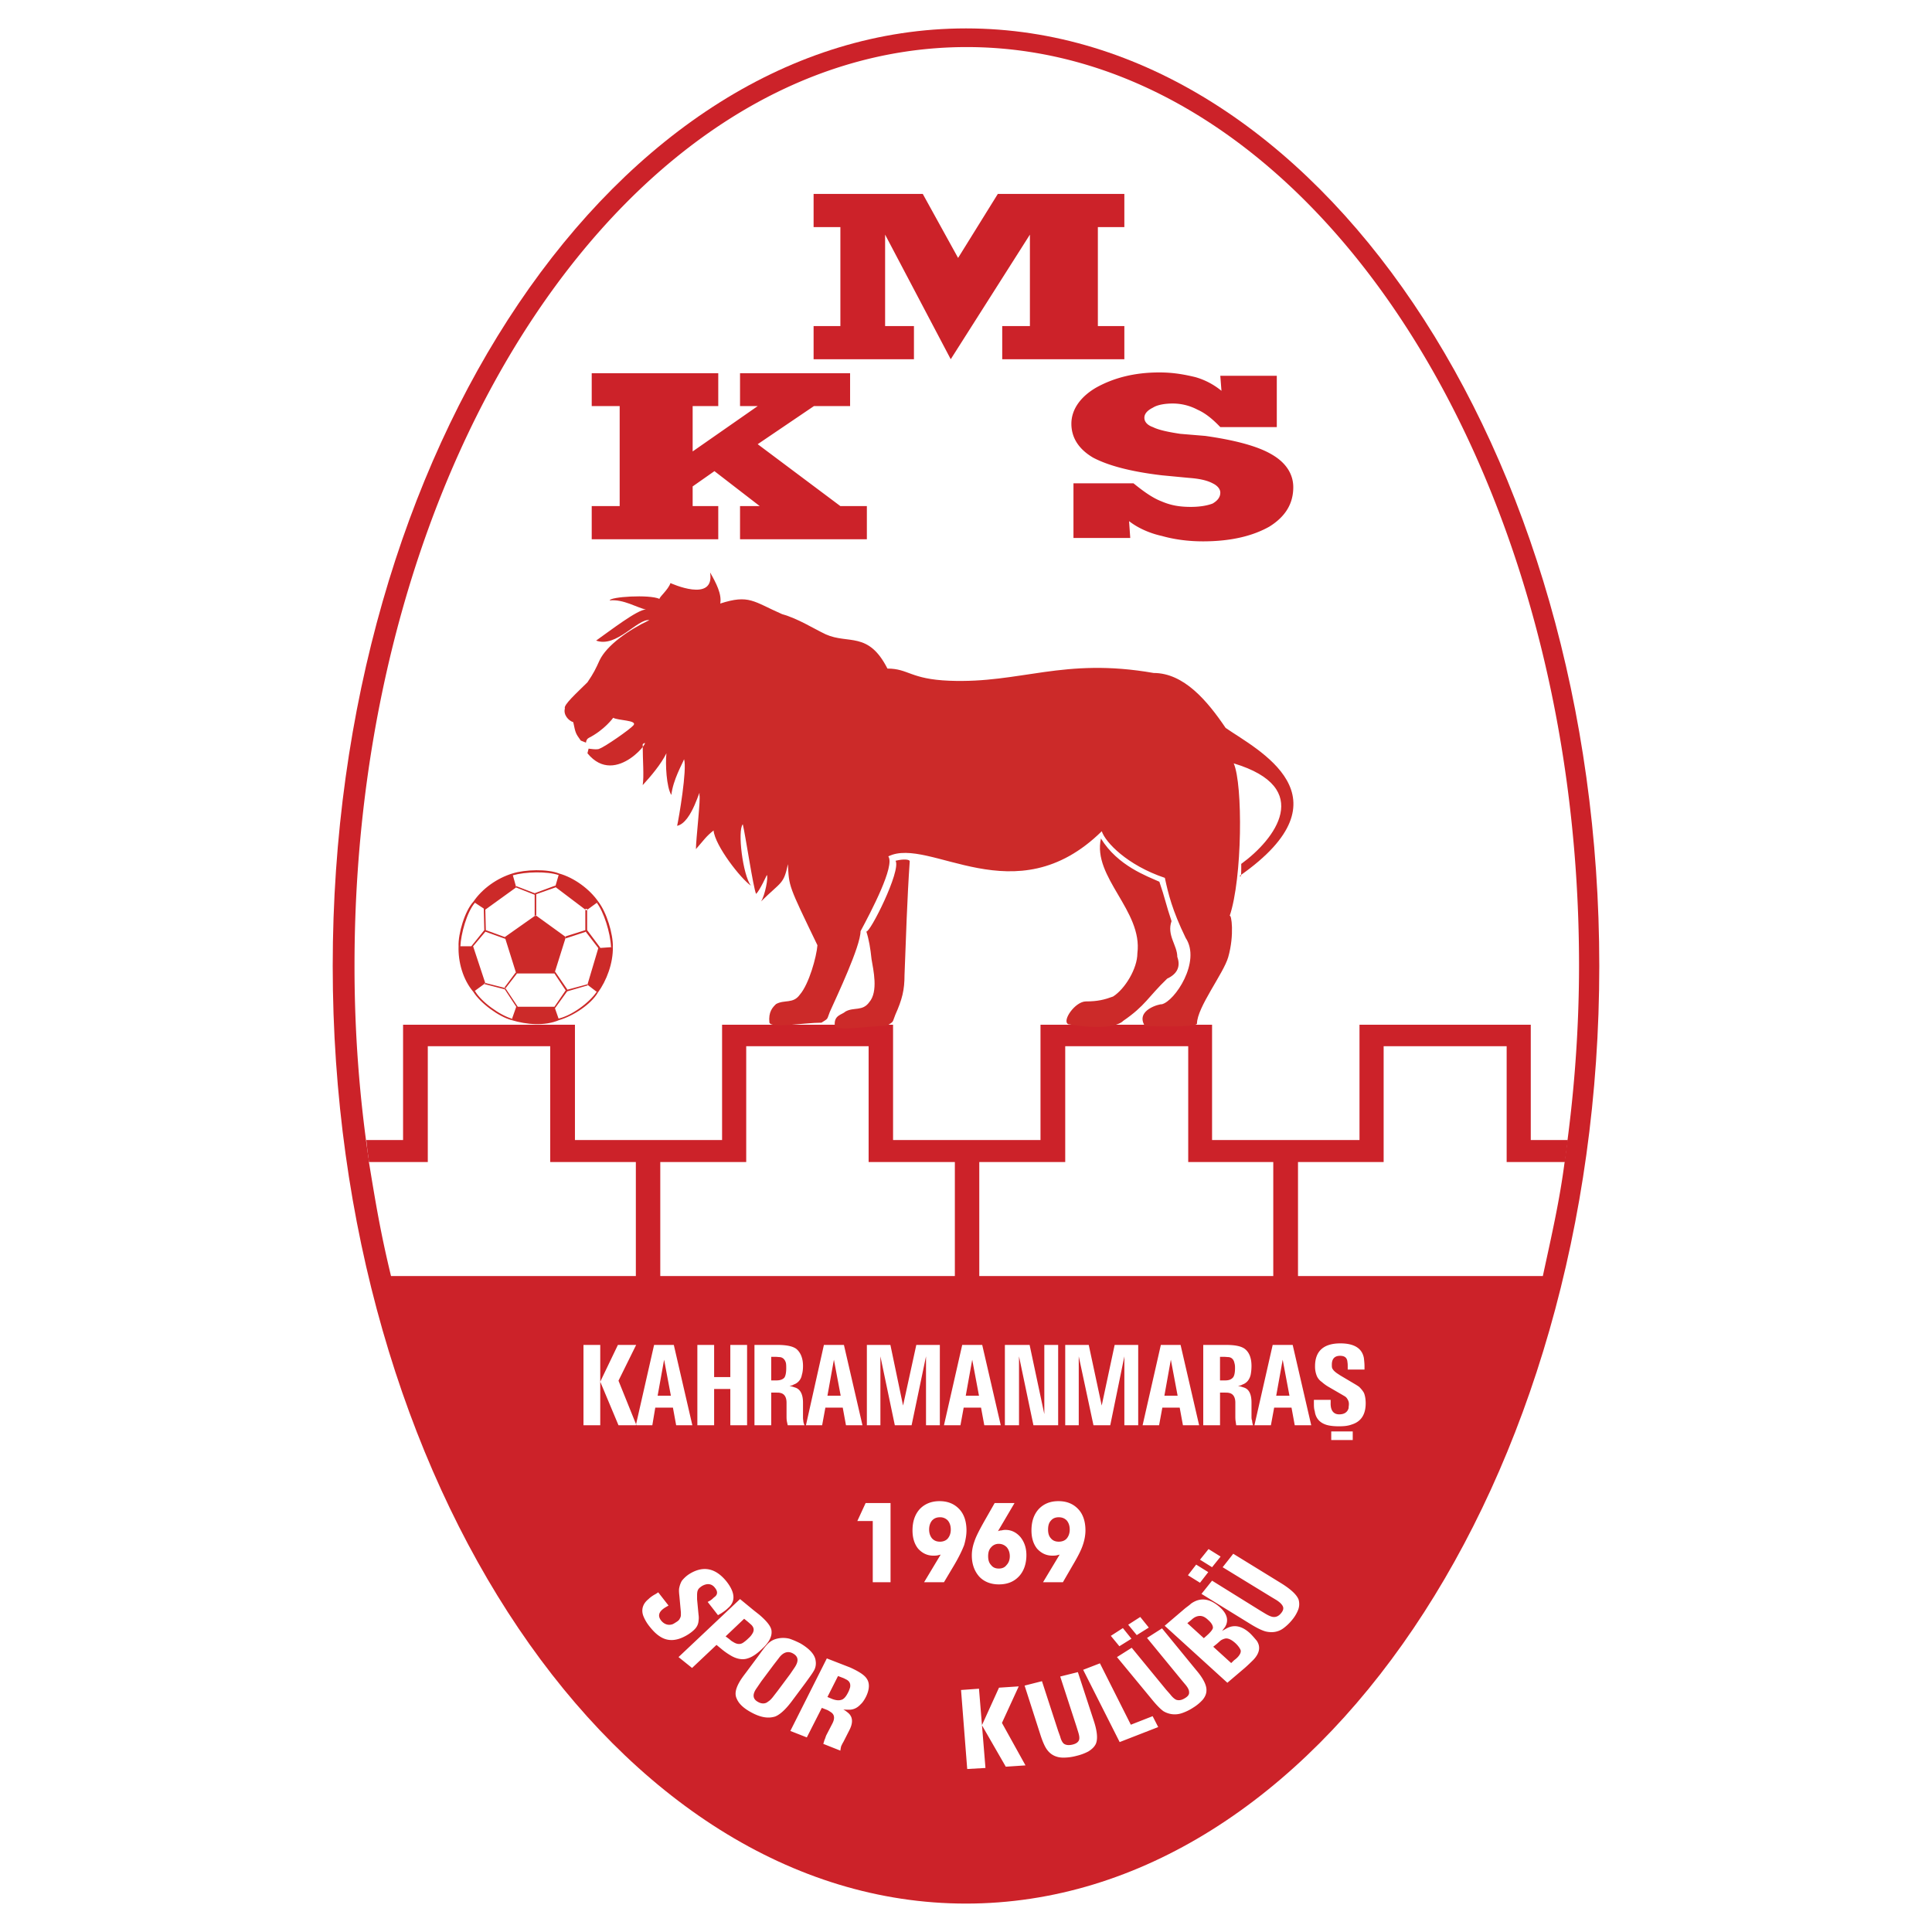
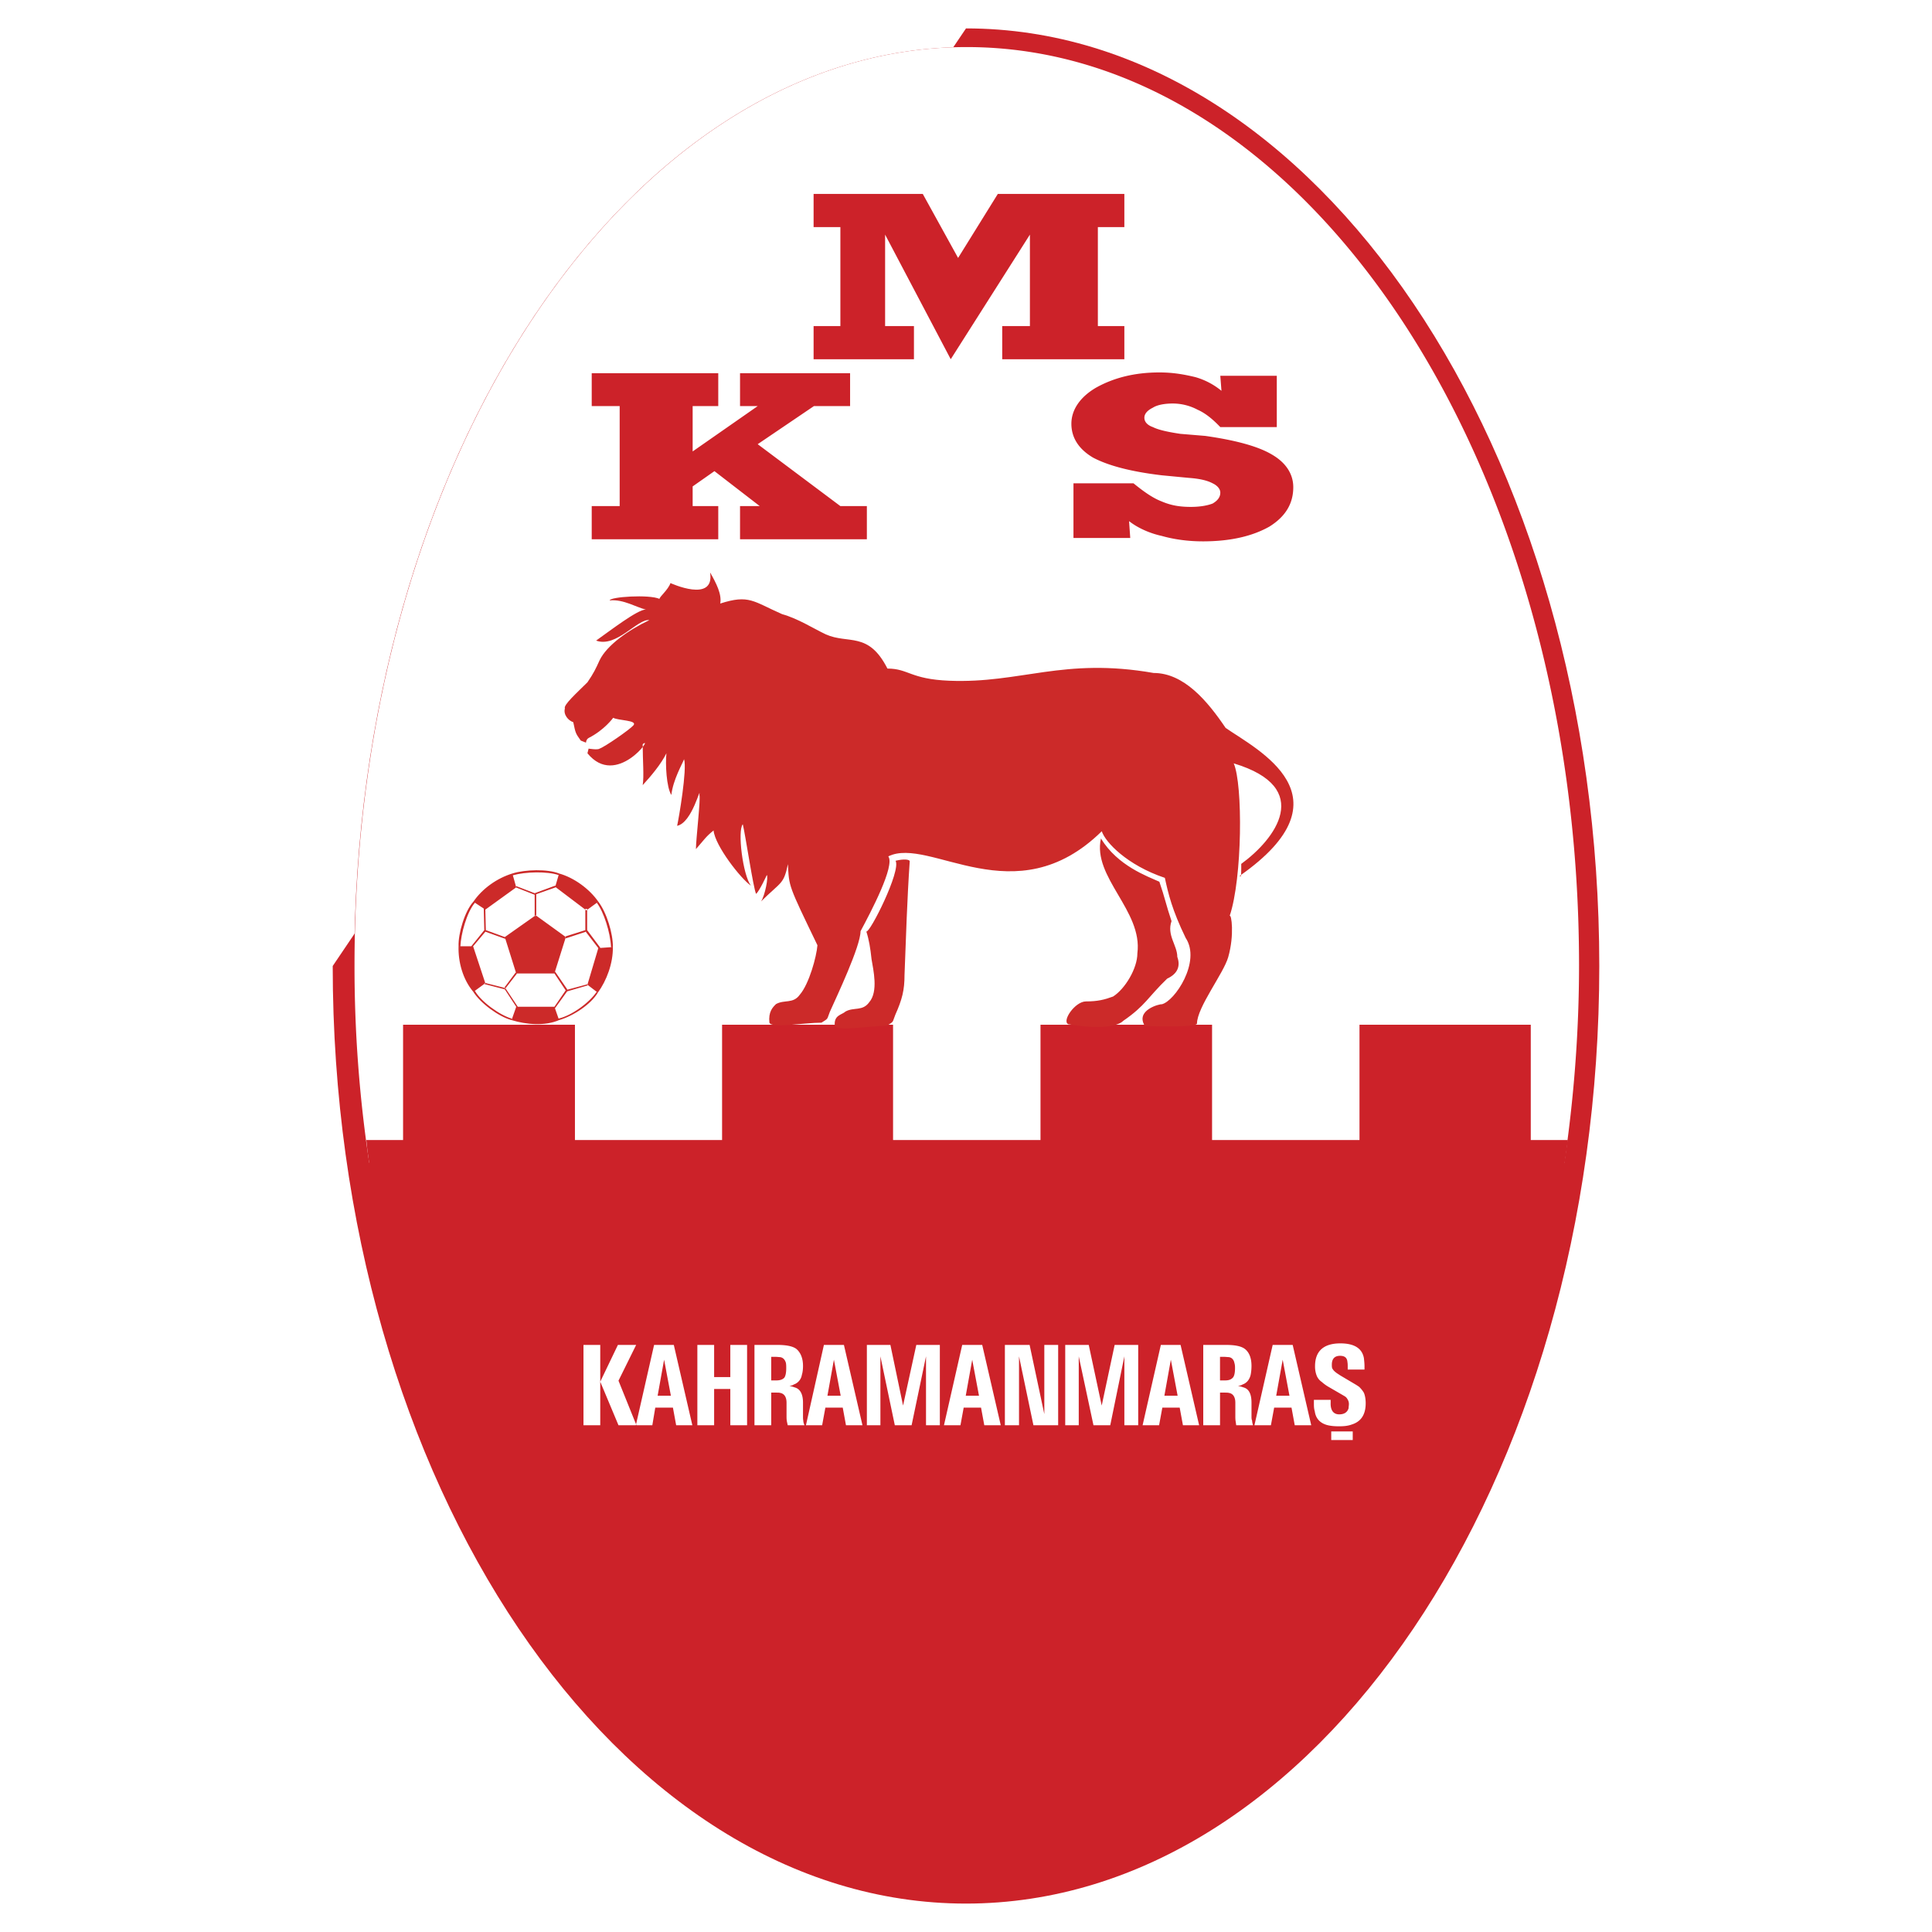
<svg xmlns="http://www.w3.org/2000/svg" width="2500" height="2500" viewBox="0 0 192.756 192.756">
  <g fill-rule="evenodd" clip-rule="evenodd">
    <path fill="#fff" d="M0 0h192.756v192.756H0V0z" />
-     <path d="M96.378 2.834c34.8 0 63.183 42.021 63.183 93.543 0 51.522-28.383 93.544-63.183 93.544S33.195 147.9 33.195 96.378c0-51.522 28.383-93.544 63.183-93.544z" fill="#cc2229" />
+     <path d="M96.378 2.834c34.8 0 63.183 42.021 63.183 93.543 0 51.522-28.383 93.544-63.183 93.544S33.195 147.9 33.195 96.378z" fill="#cc2229" />
    <path d="M96.421 4.696c33.643 0 61.081 41.15 61.081 91.603 0 50.455-27.438 91.605-61.081 91.605-33.642 0-61.08-41.15-61.08-91.605 0-50.453 27.439-91.603 61.08-91.603z" fill="#cc2229" />
    <path d="M96.441 4.696c33.647 0 61.1 41.147 61.1 91.599 0 6.744-.529 13.387-1.469 19.746l-119.234-.025a130.917 130.917 0 0 1-1.468-19.721c.001-50.452 27.423-91.599 61.071-91.599z" fill="#fff" />
    <path d="M59.036 53.803v-3.309h2.789v-9.977h-2.789v-3.282h12.625v3.282h-2.555v4.523l6.489-4.523h-1.762v-3.282h10.981v3.282h-3.611l-5.608 3.8 8.25 6.177h2.642v3.309H73.833v-3.309H75.8l-4.521-3.489-2.173 1.525v1.964h2.555v3.309H59.036zM81.173 35.84v-3.309h2.672v-9.873h-2.672V19.35h10.893l3.523 6.384 3.963-6.384h12.625v3.309h-2.643v9.873h2.643v3.309H99.992v-3.309h2.762v-9.124L94.855 35.84l-6.547-12.432v9.124h2.877v3.309H81.173v-.001zm31.475 16.154l.117 1.68H107.1V48.22h5.988c1.088.879 1.939 1.473 2.818 1.81.969.414 1.85.543 2.908.543.881 0 1.643-.129 2.172-.336.439-.258.764-.594.764-1.085 0-.388-.324-.724-.764-.931-.529-.284-1.291-.465-2.377-.543l-2.703-.258c-3.053-.362-5.314-.956-6.84-1.758-1.41-.827-2.174-1.964-2.174-3.386 0-1.396.881-2.688 2.496-3.619 1.732-.957 3.787-1.499 6.283-1.499 1.41 0 2.496.207 3.582.465a7.21 7.21 0 0 1 2.613 1.37l-.117-1.5h5.637v5.118h-5.637c-.764-.801-1.498-1.396-2.262-1.731a5.293 5.293 0 0 0-2.494-.621c-.764 0-1.527.129-1.967.414-.529.259-.852.595-.852 1.008 0 .414.322.75.852.931.557.284 1.525.491 2.729.672l2.496.207c2.908.413 5.197 1.008 6.607 1.835 1.408.801 2.172 1.938 2.172 3.282 0 1.628-.764 2.921-2.379 3.929-1.643.931-3.816 1.474-6.635 1.474-1.527 0-2.936-.207-4.111-.543-1.202-.26-2.405-.802-3.257-1.474z" fill="#cc2229" />
    <path d="M59.887 134.184v8.014h-1.673v-8.014h1.673zm1.761 0h1.821l-1.762 3.568 1.791 4.445h-1.791l-1.82-4.344 1.761-3.669zm3.729 6.255l-.294 1.758h-1.644l1.82-8.014h1.967l1.85 8.014h-1.615l-.323-1.758h-1.761zm1.557-1.189l-.676-3.592-.646 3.592h1.322zm4.315-5.066v3.205h1.615v-3.205h1.673v8.014h-1.673v-3.619h-1.615v3.619h-1.673v-8.014h1.673zm6.342 0c.881 0 1.498.131 1.85.389.411.336.676.904.676 1.705 0 .311-.03.621-.118.904a1.211 1.211 0 0 1-.822.957c-.088.078-.235.104-.411.129.205.053.381.104.528.156.558.154.822.697.822 1.525v1.344c0 .18 0 .309.029.438 0 .104.029.26.117.467H78.59l-.088-.414c-.029-.182-.029-.361-.029-.49v-1.344c0-.543-.206-.906-.646-.982-.088-.027-.235-.027-.381-.027h-.5v3.258h-1.673v-8.014h2.318v-.001zm-.646 1.189v2.352h.5c.352 0 .616-.076.792-.258.118-.129.206-.465.206-.957 0-.154 0-.334-.029-.516-.088-.336-.294-.568-.617-.596-.117 0-.235-.025-.382-.025h-.47zm5.403 5.066l-.323 1.758H80.41l1.791-8.014h1.997l1.85 8.014h-1.645l-.323-1.758h-1.732zm1.527-1.189l-.675-3.592-.646 3.592h1.321zm4.961-5.066l1.263 6.049 1.321-6.049h2.349v8.014h-1.38v-6.875l-1.438 6.875h-1.674l-1.438-6.875v6.875h-1.351v-8.014h2.348zm7.311 6.255l-.322 1.758H94.18l1.82-8.014h1.996l1.85 8.014h-1.643l-.324-1.758h-1.732zm1.527-1.189l-.675-3.592-.646 3.592h1.321zm5.051-5.066l1.467 6.902v-6.902h1.381v8.014h-2.467l-1.438-6.875v6.875h-1.41v-8.014h2.467zm5.9 0l1.293 6.049 1.291-6.049h2.35v8.014h-1.381v-6.875l-1.408 6.875h-1.674l-1.469-6.875v6.875h-1.35v-8.014h2.348zm7.342 6.255l-.324 1.758h-1.645l1.82-8.014h1.969l1.85 8.014h-1.615l-.324-1.758h-1.731zm1.525-1.189l-.676-3.592-.645 3.592h1.321zm4.846-5.066c.91 0 1.496.131 1.85.389.439.336.674.904.674 1.705 0 .311-.029.621-.088.904-.117.467-.381.803-.822.957-.117.078-.234.104-.439.129.234.053.41.104.557.156.559.154.793.697.793 1.525v1.344c0 .18 0 .309.061.438 0 .104.029.26.088.467h-1.674l-.061-.414c-.027-.182-.027-.361-.027-.49v-1.344c0-.543-.207-.906-.646-.982-.117-.027-.264-.027-.383-.027h-.498v3.258h-1.674v-8.014h2.289v-.001zm-.617 1.189v2.352h.498c.354 0 .588-.076.764-.258.146-.129.236-.465.236-.957 0-.154 0-.334-.059-.516-.061-.336-.266-.568-.588-.596-.117 0-.266-.025-.412-.025h-.439zm5.402 5.066l-.324 1.758h-1.643l1.82-8.014h1.996l1.85 8.014h-1.645l-.322-1.758h-1.732zm1.527-1.189l-.676-3.592-.646 3.592h1.322zm4.11.414v.285c-.029.775.293 1.162.852 1.162.5 0 .822-.207.939-.621 0-.154.029-.258.029-.387a.849.849 0 0 0-.117-.465c-.059-.104-.117-.207-.264-.311l-.264-.156-1.381-.801a4.051 4.051 0 0 1-.676-.49 1.413 1.413 0 0 1-.498-.596 2.493 2.493 0 0 1-.178-.98c0-1.5.852-2.275 2.525-2.275 1.381 0 2.174.492 2.35 1.473.029.26.059.543.059.803v.334h-1.674v-.283c0-.154 0-.311-.029-.465-.029-.414-.264-.621-.734-.621-.527 0-.822.285-.822.879 0 .207 0 .361.119.49.057.104.205.234.381.363l.352.232 1.352.801c.176.104.352.207.527.336.207.207.354.389.471.596.117.283.176.645.176 1.033 0 1.137-.469 1.834-1.379 2.119-.412.154-.822.182-1.293.182-.41 0-.822-.027-1.203-.131-.705-.205-1.115-.672-1.205-1.369-.088-.258-.088-.543-.088-.852v-.285h1.673zm.058 3.152h2.145v.854h-2.145v-.854z" fill="#fff" />
    <path d="M156.426 113.74h-3.701v-11.502h-17.088v11.502h-14.709v-11.502h-17.117v11.502h-14.71v-11.502H72.042v11.502h-14.68v-11.502H40.215v11.502h-3.67c.206 2.377 1.086 7.264 2.437 13.568H153.9c1.174-5.064 2.026-9.587 2.526-13.568z" fill="#cc2229" />
-     <path d="M66.699 160.186l-.265.154c-.705.414-.852.854-.47 1.346.293.361.705.516 1.145.361.118-.053.235-.129.353-.207.176-.104.293-.207.353-.336.058-.104.117-.207.117-.387v-.26l-.147-1.602c-.029-.26-.059-.543-.029-.775.059-.311.147-.543.264-.75.176-.232.441-.492.763-.697 1.38-.854 2.613-.596 3.7.748.852 1.086.94 1.99.147 2.662-.176.182-.44.363-.675.518l-.323.182-1.027-1.318.235-.129c.176-.104.294-.234.411-.336.353-.234.382-.57.088-.932-.323-.439-.793-.49-1.321-.18-.176.129-.323.232-.382.387-.059.104-.088.285-.088.518v.412l.147 1.553c.029.18.029.387 0 .594a1.29 1.29 0 0 1-.264.697c-.177.232-.47.465-.793.672-1.086.672-2.025.725-2.848.156-.352-.234-.646-.543-.939-.906a4.113 4.113 0 0 1-.646-1.059c-.264-.646-.088-1.266.499-1.732.176-.18.441-.361.734-.518l.235-.154 1.026 1.318zm8.485.464l.558.439c.792.672 1.204 1.215 1.233 1.629.059.568-.264 1.164-.939 1.783-.528.516-.999.826-1.439.957-.528.18-1.145.051-1.732-.311a6.803 6.803 0 0 1-.939-.672l-.441-.363-2.437 2.301-1.351-1.086 6.136-5.789 1.351 1.112zm-.94.854l-1.85 1.758.381.283c.118.104.235.207.353.26.382.258.734.283 1.027.078a3.49 3.49 0 0 0 .499-.414c.147-.129.294-.285.382-.439.235-.336.206-.646-.088-.932l-.323-.283-.381-.311zm1.41 3.721c.411-.568.675-.93.851-1.111.264-.309.587-.516.999-.619a2.595 2.595 0 0 1 1.263 0c.381.129.733.285 1.086.465.969.568 1.468 1.162 1.527 1.758a1.48 1.48 0 0 1-.235 1.061c-.117.205-.382.568-.793 1.137l-1.233 1.654c-.675.93-1.263 1.473-1.762 1.68-.705.232-1.498.104-2.466-.439-.705-.389-1.175-.828-1.38-1.318-.235-.465-.118-1.008.264-1.68.176-.311.411-.621.646-.932l1.233-1.656zm.293 2.533l-.44.646c-.47.646-.412 1.111.117 1.396.353.207.734.207.999-.025.176-.104.323-.26.469-.439l.5-.646 1.233-1.654.44-.646c.44-.646.411-1.111-.147-1.422-.5-.283-.999-.129-1.438.492l-.5.646-1.233 1.652zm8.867-1.395c.852.387 1.438.75 1.673 1.137.294.439.265 1.061-.088 1.783-.147.285-.323.568-.528.75-.352.387-.763.568-1.233.543-.147 0-.323 0-.499-.027.176.104.352.234.44.311.499.389.558.982.176 1.732l-.617 1.215c-.088.129-.147.283-.206.387a3.03 3.03 0 0 0-.088.467l-1.703-.674.117-.387c.089-.182.118-.336.177-.465l.616-1.189c.264-.518.206-.904-.176-1.137-.118-.078-.235-.156-.353-.207l-.528-.207-1.498 2.947-1.644-.646 3.641-7.236 2.321.903zm-1.204.854l-1.057 2.092.499.207c.353.129.646.156.881.078.235-.051.47-.311.675-.725.088-.154.147-.336.206-.516.059-.336-.029-.596-.353-.775-.117-.053-.234-.129-.382-.182l-.469-.179zm14.064 1.265l.646 7.908-1.821.104-.616-7.883 1.791-.129zm1.996-.103l1.969-.129-1.674 3.645 2.348 4.238-1.967.129-2.379-4.135 1.703-3.748zm4.287-.647l1.615 4.963.205.568c.088.361.234.596.354.697.205.156.498.182.85.104.354-.078.588-.232.676-.465.059-.182.029-.439-.088-.801l-.176-.568-1.615-4.963 1.762-.439 1.615 4.938c.322 1.008.381 1.756.176 2.221-.146.311-.41.543-.734.75a4.923 4.923 0 0 1-1.174.439 5.01 5.01 0 0 1-1.35.182c-.617 0-1.176-.232-1.557-.725-.234-.283-.471-.801-.705-1.523l-1.586-4.938 1.732-.44zm4.111-1.136l1.672-.646 3.084 6.125 2.174-.852.557 1.086-3.846 1.498-3.641-7.211zm4.844-2.198l3.436 4.188.41.465c.236.311.471.492.617.543.266.078.529.025.822-.154.322-.182.471-.389.439-.621 0-.207-.117-.439-.352-.725l-.41-.49-3.436-4.188 1.498-.955 3.404 4.16c.734.854 1.057 1.551 1.027 2.043 0 .334-.146.645-.381.93a4.324 4.324 0 0 1-.939.775 4.9 4.9 0 0 1-1.174.568 2.188 2.188 0 0 1-1.791-.207c-.295-.207-.705-.619-1.205-1.24l-3.436-4.162 1.471-.93zm-2.084-1.189l1.203-.775.852 1.061-1.203.75-.852-1.036zm1.733-1.111l1.203-.773.852 1.059-1.203.75-.852-1.036zm3.64.103l1.879-1.602c.293-.26.588-.439.734-.594.939-.674 1.908-.545 2.936.387.705.646.852 1.318.469 1.938l-.293.389.412-.232c.762-.439 1.555-.285 2.377.465.266.258.5.543.676.75.412.619.264 1.266-.354 1.912-.264.258-.527.518-.85.801l-1.732 1.473-6.254-5.687zm6.635 3.723l.293-.285c.146-.104.266-.207.383-.336.205-.232.322-.465.264-.672-.059-.154-.205-.387-.469-.646-.383-.361-.734-.543-1.027-.516a1.366 1.366 0 0 0-.5.207l-.381.336-.354.283 1.791 1.629zm-4.375-3.981l1.645 1.498.264-.232c.383-.336.617-.619.646-.801 0-.207-.117-.465-.469-.775-.266-.258-.529-.412-.822-.412-.266 0-.559.104-.852.387l-.412.335zm2.467-4.24l4.785 2.973.559.338c.352.207.617.311.793.311.264.023.529-.104.734-.363.234-.258.293-.518.176-.725-.088-.18-.295-.387-.617-.594l-.559-.336-4.814-2.945 1.057-1.344 4.787 2.945c.998.621 1.555 1.162 1.732 1.629.088.311.088.645-.029.982a3.643 3.643 0 0 1-.588 1.008 4.768 4.768 0 0 1-.91.879c-.5.361-1.086.465-1.762.309-.381-.104-.91-.361-1.615-.801l-4.785-2.947 1.056-1.319zm-2.408-.541l.822-1.061 1.205.75-.822 1.061-1.205-.75zm1.205-1.551l.852-1.061 1.203.75-.852 1.061-1.203-.75zM129.502 115.938v11.371h24.428c.939-4.342 1.674-7.547 2.172-11.371h-5.783v-11.555h-12.273v11.555h-8.544zm-31.799 0v11.371h29.332v-11.371h-8.486v-11.555h-12.271v11.555h-8.575zm-31.827 0v11.371h29.39v-11.371h-8.603v-11.555H74.45v11.555h-8.574zm-26.865 11.371h24.428v-11.371h-8.544v-11.555H42.681v11.555h-5.872c.705 4.316 1.175 7.107 2.202 11.371zM87.075 157.859v-6.107h-1.539l.829-1.795h2.485v7.902h-1.775zm6.718-4.045c.296 0 .592-.107.77-.322.178-.213.296-.508.296-.883 0-.402-.118-.697-.296-.91a1.041 1.041 0 0 0-.77-.322c-.355 0-.592.107-.799.322-.177.213-.295.508-.295.91 0 .375.119.67.295.883.207.215.444.322.799.322zm.059 1.288a7.182 7.182 0 0 1-.326.08c-.148.025-.266.025-.414.025-.592 0-1.095-.24-1.509-.695-.385-.482-.562-1.098-.562-1.822 0-.883.237-1.58.71-2.115.503-.537 1.184-.805 1.983-.805.829 0 1.479.268 1.983.805.473.508.71 1.232.71 2.115 0 .455-.089.965-.237 1.473-.207.537-.532 1.207-1.006 2.01l-1.006 1.688h-1.983l1.657-2.759zm5.8-1.073a.976.976 0 0 0-.77.348c-.207.215-.295.51-.295.885s.088.67.295.883c.178.242.445.35.77.35.326 0 .592-.107.77-.35.207-.213.326-.508.326-.883s-.119-.67-.297-.885a1.079 1.079 0 0 0-.799-.348zm-.088-1.259a.856.856 0 0 1 .355-.08c.117-.025.236-.053.385-.053.592 0 1.094.24 1.51.723.383.482.59 1.072.59 1.795 0 .885-.266 1.607-.738 2.115-.504.537-1.154.805-2.014.805-.799 0-1.479-.268-1.953-.777-.473-.535-.74-1.232-.74-2.115 0-.457.089-.938.267-1.42.146-.455.502-1.152 1.035-2.09l.977-1.715h1.982l-1.656 2.812zm6.067 1.044c.326 0 .621-.107.799-.322.178-.213.297-.508.297-.883 0-.402-.119-.697-.297-.91-.207-.215-.473-.322-.799-.322s-.592.107-.77.322c-.207.213-.295.508-.295.91 0 .375.088.67.295.883.178.215.444.322.77.322zm.09 1.288c-.09.025-.207.053-.326.08-.148.025-.266.025-.414.025-.592 0-1.096-.24-1.51-.695-.385-.482-.562-1.098-.562-1.822 0-.883.236-1.58.711-2.115.504-.537 1.154-.805 1.982-.805s1.48.268 1.982.805c.475.508.711 1.232.711 2.115 0 .455-.09.965-.266 1.473-.178.537-.533 1.207-1.008 2.01l-.977 1.688h-1.982l1.659-2.759z" fill="#fff" />
    <path d="M55.314 97.121l1.14-3.63-3.006-2.174-3.084 2.174 1.14 3.63h3.81zm3.266-6.443h-.182v2.225l1.296 1.688.208-.026L58.58 92.8v-2.122zm-.104 2.276l-.078-.051V92.8l-2.021.64.077.179 2.022-.665zm.208 5.343l-.052-.102-2.177.588-1.14 1.662.052.154 1.218-1.689 2.099-.613zm-2.229.537v-.051l.156-.051-1.244-1.816-.052.205 1.14 1.713zm-9.434-4.423h.181l1.271-1.508-.052-2.148-.155-.103.052 2.148-1.297 1.611zm1.452-1.611v.103l-.052.051 1.996.716-.052-.179-1.892-.691zm3.031 7.645h.156l-1.244-1.867-2.022-.512-.104.104 2.073.537 1.141 1.738zm-1.217-1.867l.13.051 1.166-1.508h-.078l-.052-.102-1.166 1.559zm1.14-10.202l.077.153h-.052l1.892.742 2.099-.742-.051-.051.026-.128-2.074.767-1.917-.741zm2.073.844l-.156.051v-.051 2.173l.156-.025V89.22zm-2.462 12.555c1.503.459 3.317.613 4.743 0l-.466-1.33h-3.81l-.467 1.33zm-5.287-7.364c-.052 1.535.415 3.298 1.477 4.552l1.192-.869-1.218-3.683h-1.451zm5.365-7.262c-1.503.46-2.98 1.483-3.888 2.813l1.192.792 3.084-2.225-.388-1.38zm8.578 2.813c-.881-1.278-2.436-2.404-3.914-2.813l-.388 1.33 3.109 2.353 1.193-.87zm-.051 9.077c.881-1.201 1.529-2.941 1.503-4.551l-1.452.102-1.088 3.656 1.037.793zm-8.605 2.736l.078-.129c-1.218-.332-3.136-1.713-3.732-2.787l-.156.104c.7 1.125 2.54 2.48 3.81 2.812zm-5.287-7.364h.181c.052-1.201.623-3.375 1.452-4.347l-.156-.102c-.854.92-1.529 3.196-1.477 4.449zm5.365-7.262l.052.179c1.27-.358 3.395-.409 4.561-.025l.052-.154c-1.14-.46-3.369-.409-4.665 0zm8.578 2.813l-.155.102c.7.921 1.348 2.94 1.425 4.424h.182c.025-1.33-.622-3.452-1.452-4.526zm-.051 9.077l-.104-.102c-.751 1.125-2.54 2.402-3.81 2.684l.052.154c1.426-.41 3.188-1.586 3.862-2.736zM116.217 87.584c.348 1.602.723 3.205 2.08 5.997 1.559 2.352-1.098 6.332-2.396 6.617-.145-.053-2.684.568-1.674 2.17.059 0 5.051.182 5.195-.232 0-1.629 2.654-5.014 3.117-6.642.635-2.223.316-4.342.145-4.109 1.27-3.773 1.326-13.13.404-15.224 8.08 2.43 4.098 7.599.75 10.029 0 .594.029 1.525-.145 1.189 11.285-7.909 1.703-12.587-1.414-14.758-1.818-2.688-4.156-5.479-7.186-5.479-9.006-1.577-13.248 1.06-20.377.775-3.896-.155-4.07-1.214-6.176-1.214-1.905-3.748-3.896-2.404-6.148-3.412-1.212-.569-2.771-1.576-4.358-2.016-2.886-1.267-3.29-1.99-6.176-1.06.173-.93-.404-2.042-1.011-3.102.491 3.102-3.954 1.06-3.954 1.06-.23.672-1.097 1.37-1.097 1.577-1.01-.465-4.964-.207-4.964.155 1.356-.155 2.771.75 3.607.904-.836 0-3.607 2.146-4.964 3.102 2.021.75 4.127-2.196 5.311-2.042-2.078.982-4.243 2.507-4.964 4.006-.375.828-.577 1.267-1.212 2.197-1.068 1.06-2.424 2.274-2.251 2.61-.173.62.346 1.214.836 1.37.231 1.112.231 1.112.75 1.835l.52.207s0-.311.26-.465c1.587-.802 2.454-2.016 2.454-2.016.49.284 2.453.233 2.02.75-.346.414-2.886 2.171-3.377 2.326-.173.155-1.097 0-1.097 0l-.115.465c2.886 3.541 6.696-1.887 5.512-.905 0 1.654.145 3.179 0 4.083.837-.905 1.847-2.119 2.367-3.179-.116 1.06 0 3.385.491 4.161.173-1.524 1.097-3.101 1.27-3.566.317.982-.52 5.893-.693 6.643 1.53-.311 2.367-4.161 2.223-3.076.144.285-.347 4.446-.347 5.402.837-.957 1.01-1.267 1.761-1.861.145 1.525 2.713 4.808 3.723 5.505-.808-1.059-1.356-5.505-.808-6.125.289 1.215 1.039 6.332 1.328 6.952.375-.361 1.068-1.886 1.068-1.886.173.155-.173 2.042-.578 2.636 2.049-2.016 2.251-1.68 2.685-3.722.115 2.274.029 2.042 2.944 8.09-.087 1.137-.837 3.877-1.761 4.936-.664.932-1.53.465-2.367.932-.346.334-.779.773-.664 1.859.23.596 3.435 0 5.195 0 .75-.465.52-.311.837-1.086.693-1.549 3.06-6.538 3.06-8.037 1.039-1.939 3.463-6.54 2.77-7.47 4.128-2.042 12.641 5.997 21.299-2.507.348 1.084 2.513 3.384 6.292 4.651zm-6.377-3.929c-.865 3.877 4.186 7.211 3.637 11.45 0 1.526-1.24 3.567-2.424 4.317-.838.311-1.531.49-2.713.49-1.068 0-2.426 1.939-1.762 2.275 3.348.568 5.021.154 5.484-.336 2.223-1.525 2.453-2.354 4.387-4.213 1.01-.467 1.357-1.215 1.01-2.171 0-1.163-1.068-2.146-.576-3.567-.549-1.628-.666-2.352-1.213-3.929-1.184-.542-4.156-1.576-5.83-4.316zm-23.406 9.279c.346.181 3.492-6.074 2.915-7.056.837-.207 1.415-.129 1.415.052-.26 3.747-.375 7.624-.52 11.345 0 1.5-.231 2.43-.923 3.98-.317.775-.087.621-.837 1.086-1.761 0-4.965.594-5.195 0-.116-1.086.722-1.086 1.068-1.422.837-.465 1.703 0 2.367-.93.923-1.061.404-3.23.23-4.291-.117-1.11-.261-1.963-.52-2.764z" fill="#cc2a29" />
  </g>
</svg>